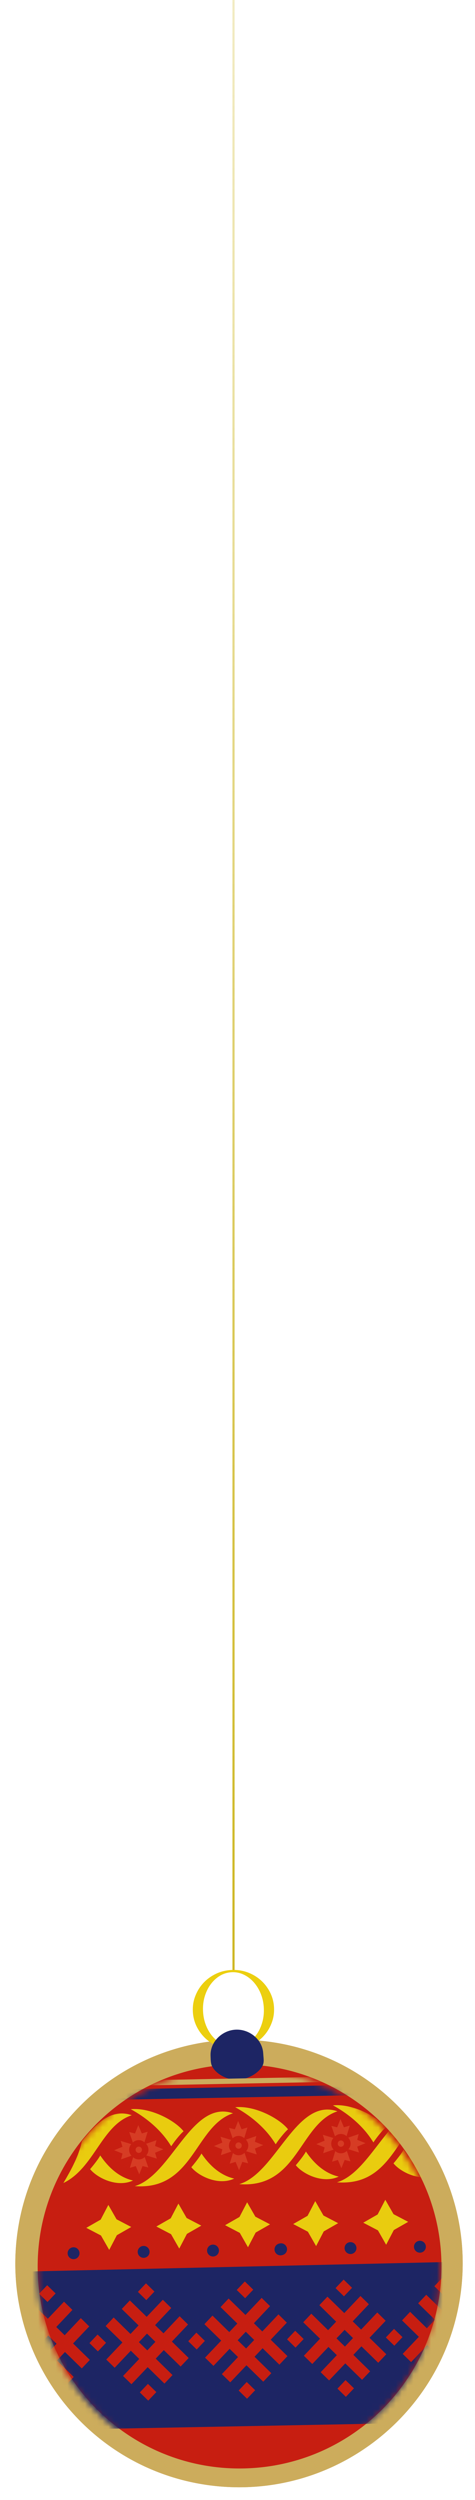
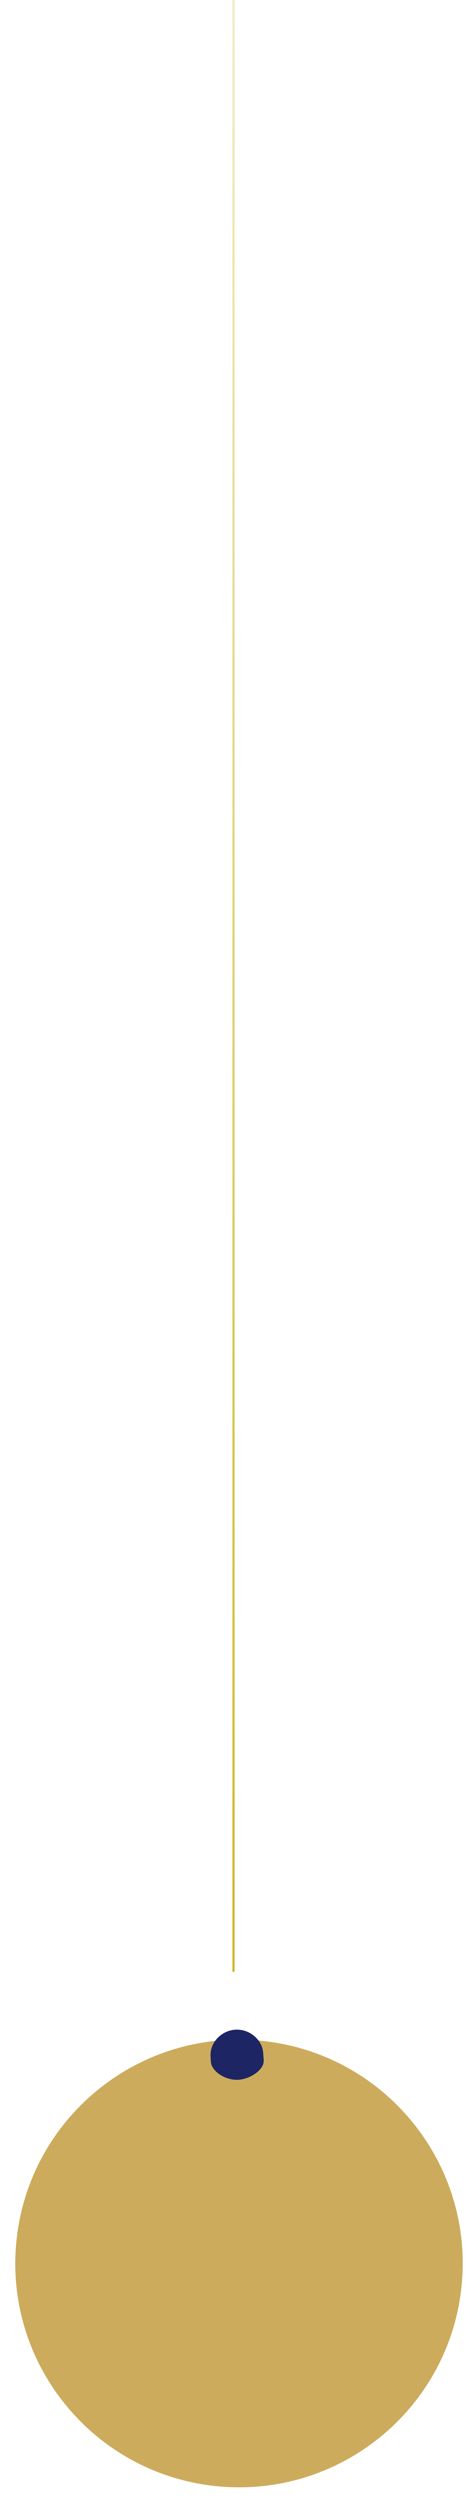
<svg xmlns="http://www.w3.org/2000/svg" width="81" height="426" viewBox="0 0 81 426" fill="none">
  <line x1="39.821" y1="336" x2="39.821" y2="8.01509e-09" stroke="url(#paint0_linear_199_5819)" stroke-width="0.367" />
  <path d="M78.698 389.607C76.534 410.556 57.797 425.787 36.841 423.624C15.888 421.461 0.654 402.727 2.814 381.778C4.977 360.829 23.714 345.599 44.67 347.761C65.623 349.925 80.857 368.658 78.698 389.607Z" fill="#CCAC5C" />
  <path d="M78.698 389.607C76.534 410.556 57.797 425.787 36.841 423.624C15.888 421.461 0.654 402.727 2.814 381.778C4.977 360.829 23.714 345.599 44.67 347.761C65.623 349.925 80.857 368.658 78.698 389.607Z" fill="#CCAC5C" />
-   <path d="M42.139 420.601C61.141 419.891 75.969 403.911 75.259 384.91C74.549 365.908 58.569 351.08 39.568 351.79C20.566 352.5 5.738 368.479 6.448 387.481C7.158 406.483 23.137 421.311 42.139 420.601Z" fill="#C71E11" />
-   <path d="M39.514 335.678C40.472 335.635 41.379 335.776 42.233 336.09C43.086 336.407 43.838 336.857 44.491 337.443C45.141 338.028 45.666 338.722 46.07 339.527C46.471 340.333 46.693 341.198 46.731 342.135C46.773 343.068 46.628 343.954 46.295 344.787C45.967 345.623 45.502 346.361 44.905 346.996C44.308 347.636 43.596 348.151 42.773 348.538C41.949 348.929 41.059 349.145 40.1 349.184C39.143 349.227 38.235 349.09 37.382 348.772C36.528 348.454 35.776 348.005 35.123 347.419C34.474 346.833 33.945 346.14 33.544 345.335C33.143 344.529 32.922 343.664 32.883 342.727C32.841 341.794 32.986 340.908 33.319 340.075C33.648 339.239 34.112 338.501 34.709 337.865C35.306 337.226 36.018 336.714 36.842 336.323C37.665 335.932 38.556 335.717 39.514 335.678ZM40.083 348.807C40.802 348.776 41.465 348.58 42.076 348.219C42.687 347.857 43.215 347.381 43.663 346.786C44.112 346.192 44.453 345.501 44.691 344.715C44.929 343.928 45.03 343.093 44.99 342.21C44.954 341.327 44.78 340.506 44.477 339.751C44.174 338.992 43.772 338.336 43.273 337.774C42.774 337.214 42.205 336.779 41.566 336.475C40.927 336.167 40.247 336.028 39.528 336.062C38.809 336.096 38.146 336.289 37.535 336.65C36.924 337.012 36.397 337.492 35.948 338.094C35.5 338.695 35.158 339.386 34.92 340.165C34.682 340.948 34.581 341.779 34.621 342.662C34.658 343.545 34.831 344.37 35.134 345.132C35.437 345.895 35.84 346.554 36.339 347.11C36.837 347.662 37.406 348.093 38.042 348.401C38.681 348.709 39.36 348.848 40.08 348.814L40.083 348.807Z" fill="#ECCF0F" />
  <path d="M44.89 349.929C44.923 350.712 45.101 351.373 44.761 352.02C44.075 353.326 42.162 354.329 40.584 354.395C38.904 354.468 36.965 353.549 36.207 352.169C35.901 351.609 35.938 350.994 35.906 350.314C35.803 347.954 37.854 345.951 40.211 345.849C42.569 345.746 44.784 347.568 44.886 349.925L44.89 349.929Z" fill="#1D2564" />
  <mask id="mask0_199_5819" style="mask-type:luminance" maskUnits="userSpaceOnUse" x="6" y="352" width="70" height="70">
-     <path d="M41.975 420.985C60.929 420.277 75.721 404.337 75.012 385.383C74.304 366.428 58.364 351.637 39.41 352.345C20.456 353.053 5.664 368.993 6.372 387.947C7.081 406.902 23.02 421.693 41.975 420.985Z" fill="white" />
-   </mask>
+     </mask>
  <g mask="url(#mask0_199_5819)">
    <path fill-rule="evenodd" clip-rule="evenodd" d="M41.084 346.501L41.886 348.029L42.689 349.558L41.944 351.116L41.204 352.674L40.401 351.145L39.599 349.617L40.343 348.059L41.084 346.501Z" fill="#1D2564" />
    <path fill-rule="evenodd" clip-rule="evenodd" d="M13.975 364.84C13.438 367.364 12.162 369.684 10.854 371.912C10.838 371.938 10.821 371.963 10.804 371.989C16.097 369.43 17.315 362.126 22.47 360.429C19.019 359.241 16.445 361.749 13.975 364.837L13.975 364.84Z" fill="#E9CC0F" />
    <path fill-rule="evenodd" clip-rule="evenodd" d="M15.366 369.614C16.534 371.083 19.93 372.828 22.682 371.559C19.826 370.895 18.03 368.662 17.091 367.281C16.857 367.796 15.821 369.098 15.366 369.618L15.366 369.614Z" fill="#E9CC0F" />
    <path fill-rule="evenodd" clip-rule="evenodd" d="M24.205 366.309C24.201 366.013 23.954 365.777 23.654 365.781C23.355 365.785 23.121 366.032 23.125 366.328C23.129 366.624 23.377 366.861 23.673 366.857C23.969 366.853 24.209 366.605 24.202 366.309L24.205 366.309Z" fill="#D63C24" />
    <path fill-rule="evenodd" clip-rule="evenodd" d="M19.472 366.397L20.884 365.806L20.582 364.808L21.509 365.09L22.39 365.357C22.153 365.619 22.009 365.967 22.017 366.352C22.024 366.737 22.179 367.077 22.428 367.332L21.558 367.632L20.642 367.948L20.891 366.961L19.472 366.401L19.472 366.397Z" fill="#D63C24" />
    <path fill-rule="evenodd" clip-rule="evenodd" d="M23.746 370.507L23.151 369.095L22.153 369.396L22.435 368.469L22.702 367.589C22.964 367.829 23.316 367.973 23.697 367.965C24.078 367.958 24.422 367.803 24.677 367.554L24.977 368.424L25.293 369.34L24.306 369.091L23.746 370.51L23.746 370.507Z" fill="#D63C24" />
    <path fill-rule="evenodd" clip-rule="evenodd" d="M27.854 366.237L26.442 366.828L26.743 367.827L25.816 367.544L24.936 367.277C25.176 367.015 25.32 366.667 25.313 366.282C25.305 365.901 25.15 365.557 24.901 365.302L25.771 365.002L26.687 364.686L26.438 365.673L27.857 366.233L27.854 366.237Z" fill="#D63C24" />
    <path fill-rule="evenodd" clip-rule="evenodd" d="M23.586 362.127L24.181 363.539L25.179 363.238L24.897 364.168L24.63 365.049C24.368 364.809 24.016 364.665 23.635 364.672C23.254 364.679 22.91 364.835 22.655 365.083L22.355 364.213L22.036 363.294L23.022 363.543L23.583 362.124L23.586 362.127Z" fill="#D63C24" />
    <path fill-rule="evenodd" clip-rule="evenodd" d="M39.73 360.101C32.692 357.682 29.299 370.631 22.985 372.514C32.989 373.275 33.233 362.238 39.73 360.101Z" fill="#E9CC0F" />
    <path fill-rule="evenodd" clip-rule="evenodd" d="M31.299 363.162C29.887 361.357 25.704 359.077 22.299 359.404C27.411 362.195 29.093 365.674 29.205 365.712C29.568 365.132 30.639 363.729 31.303 363.162L31.299 363.162Z" fill="#E9CC0F" />
    <path fill-rule="evenodd" clip-rule="evenodd" d="M32.624 369.287C33.791 370.755 37.188 372.501 39.94 371.232C37.084 370.568 35.288 368.335 34.352 366.954C34.118 367.469 33.082 368.77 32.624 369.29L32.624 369.287Z" fill="#E9CC0F" />
    <path fill-rule="evenodd" clip-rule="evenodd" d="M41.227 365.591C41.223 365.295 40.975 365.058 40.676 365.062C40.376 365.066 40.143 365.314 40.147 365.61C40.151 365.909 40.398 366.143 40.694 366.139C40.99 366.135 41.231 365.887 41.223 365.591L41.227 365.591Z" fill="#D63C24" />
    <path fill-rule="evenodd" clip-rule="evenodd" d="M36.497 365.682L37.909 365.091L37.608 364.093L38.535 364.376L39.415 364.642C39.175 364.904 39.031 365.252 39.038 365.637C39.046 366.019 39.201 366.362 39.453 366.617L38.583 366.917L37.668 367.233L37.916 366.246L36.497 365.686L36.497 365.682Z" fill="#D63C24" />
-     <path fill-rule="evenodd" clip-rule="evenodd" d="M40.767 369.792L40.172 368.38L39.174 368.681L39.457 367.754L39.724 366.874C39.986 367.114 40.334 367.258 40.718 367.251C41.103 367.243 41.444 367.088 41.698 366.84L41.998 367.709L42.314 368.625L41.324 368.376L40.764 369.795L40.767 369.792Z" fill="#D63C24" />
    <path fill-rule="evenodd" clip-rule="evenodd" d="M44.881 365.522L43.47 366.114L43.771 367.112L42.844 366.829L41.963 366.562C42.203 366.3 42.347 365.952 42.34 365.567C42.333 365.186 42.177 364.842 41.929 364.588L42.799 364.288L43.714 363.972L43.466 364.958L44.885 365.519L44.881 365.522Z" fill="#D63C24" />
    <path fill-rule="evenodd" clip-rule="evenodd" d="M40.608 361.413L41.199 362.824L42.197 362.523L41.915 363.454L41.648 364.334C41.386 364.094 41.038 363.95 40.653 363.958C40.268 363.965 39.928 364.12 39.673 364.369L39.373 363.499L39.057 362.58L40.047 362.828L40.608 361.409L40.608 361.413Z" fill="#D63C24" />
    <path fill-rule="evenodd" clip-rule="evenodd" d="M57.544 359.763C50.51 357.344 47.113 370.293 40.799 372.177C50.803 372.937 51.047 361.9 57.544 359.763Z" fill="#E9CC0F" />
    <path fill-rule="evenodd" clip-rule="evenodd" d="M49.114 362.825C47.698 361.02 43.518 358.74 40.114 359.067C45.222 361.858 46.907 365.336 47.019 365.375C47.383 364.794 48.454 363.392 49.117 362.825L49.114 362.825Z" fill="#E9CC0F" />
    <path fill-rule="evenodd" clip-rule="evenodd" d="M50.44 368.949C51.608 370.418 55.004 372.163 57.757 370.894C54.9 370.23 53.105 367.997 52.165 366.616C51.931 367.131 50.895 368.433 50.44 368.953L50.44 368.949Z" fill="#E9CC0F" />
    <path fill-rule="evenodd" clip-rule="evenodd" d="M58.672 365.26C58.668 364.964 58.42 364.728 58.121 364.732C57.825 364.736 57.588 364.983 57.592 365.279C57.596 365.575 57.844 365.812 58.14 365.808C58.436 365.804 58.676 365.556 58.669 365.26L58.672 365.26Z" fill="#D63C24" />
    <path fill-rule="evenodd" clip-rule="evenodd" d="M53.942 365.351L55.354 364.76L55.053 363.762L55.98 364.045L56.86 364.311C56.62 364.574 56.476 364.921 56.483 365.306C56.491 365.691 56.646 366.031 56.895 366.286L56.025 366.586L55.109 366.902L55.358 365.915L53.939 365.355L53.942 365.351Z" fill="#D63C24" />
    <path fill-rule="evenodd" clip-rule="evenodd" d="M58.216 369.461L57.621 368.049L56.623 368.351L56.906 367.423L57.173 366.543C57.435 366.783 57.786 366.927 58.168 366.92C58.549 366.913 58.893 366.757 59.147 366.509L59.447 367.378L59.763 368.294L58.773 368.046L58.213 369.465L58.216 369.461Z" fill="#D63C24" />
    <path fill-rule="evenodd" clip-rule="evenodd" d="M62.327 365.192L60.915 365.783L61.216 366.781L60.289 366.498L59.409 366.232C59.648 365.969 59.792 365.622 59.785 365.237C59.778 364.855 59.623 364.512 59.374 364.257L60.244 363.957L61.163 363.641L60.914 364.627L62.334 365.188L62.327 365.192Z" fill="#D63C24" />
    <path fill-rule="evenodd" clip-rule="evenodd" d="M58.055 361.078L58.647 362.49L59.648 362.189L59.366 363.119L59.099 364C58.837 363.76 58.489 363.616 58.104 363.623C57.719 363.63 57.376 363.786 57.124 364.034L56.824 363.164L56.508 362.245L57.498 362.494L58.059 361.075L58.055 361.078Z" fill="#D63C24" />
    <path fill-rule="evenodd" clip-rule="evenodd" d="M68.326 365.003C67.52 364.33 67.048 363.446 66.856 362.494C63.851 365.876 61.155 370.76 57.465 371.861C63.431 372.316 65.927 368.57 68.348 365.024C68.341 365.017 68.334 365.01 68.326 365.003Z" fill="#E9CC0F" />
    <path fill-rule="evenodd" clip-rule="evenodd" d="M65.778 362.505C64.362 360.7 60.182 358.42 56.778 358.747C61.886 361.538 63.571 365.017 63.683 365.055C64.05 364.474 65.118 363.072 65.781 362.505L65.778 362.505Z" fill="#E9CC0F" />
    <path fill-rule="evenodd" clip-rule="evenodd" d="M71.502 369.535C71.314 369.282 71.14 369.024 70.973 368.756C70.019 367.928 69.31 366.999 68.83 366.293C68.597 366.808 67.561 368.109 67.102 368.629C67.978 369.735 70.112 370.992 72.288 371.011C71.96 370.534 71.695 370.038 71.502 369.535Z" fill="#E9CC0F" />
    <path d="M19.877 378.166L22.38 379.474L19.928 380.875L18.623 383.377L17.219 380.926L14.717 379.621L17.168 378.217L18.476 375.714L19.877 378.166Z" fill="#E9CC0F" />
    <path d="M31.824 377.941L34.327 379.245L31.875 380.65L30.567 383.152L29.167 380.701L26.664 379.393L29.115 377.992L30.423 375.489L31.824 377.941Z" fill="#E9CC0F" />
    <path d="M43.546 377.717L46.049 379.025L43.598 380.425L42.289 382.928L40.889 380.477L38.383 379.169L40.838 377.768L42.142 375.265L43.546 377.717Z" fill="#E9CC0F" />
    <path d="M25.507 383.698C25.517 384.258 25.071 384.72 24.511 384.73C23.951 384.74 23.489 384.294 23.479 383.734C23.468 383.175 23.915 382.712 24.474 382.702C25.034 382.692 25.497 383.138 25.507 383.698Z" fill="#1E2564" />
    <path d="M13.559 383.927C13.57 384.486 13.123 384.949 12.564 384.959C12.004 384.969 11.542 384.523 11.531 383.963C11.521 383.404 11.968 382.941 12.527 382.931C13.087 382.921 13.549 383.367 13.559 383.927Z" fill="#1E2564" />
    <path d="M37.339 383.473C37.349 384.033 36.903 384.495 36.343 384.506C35.783 384.516 35.321 384.069 35.311 383.51C35.301 382.95 35.747 382.488 36.306 382.478C36.866 382.467 37.329 382.914 37.339 383.473Z" fill="#1E2564" />
    <path d="M48.946 383.25C48.956 383.81 48.51 384.272 47.95 384.282C47.391 384.293 46.928 383.846 46.918 383.287C46.908 382.727 47.354 382.265 47.914 382.254C48.474 382.244 48.936 382.69 48.946 383.25Z" fill="#1E2564" />
    <path d="M55.158 377.518L57.661 378.826L55.209 380.227L53.905 382.73L52.501 380.278L49.998 378.97L52.449 377.57L53.757 375.067L55.158 377.518Z" fill="#E9CC0F" />
    <path d="M67.105 377.289L69.608 378.598L67.156 379.998L65.848 382.501L64.448 380.049L61.945 378.745L64.397 377.341L65.705 374.838L67.105 377.289Z" fill="#E9CC0F" />
    <path d="M60.786 383.05C60.796 383.61 60.35 384.072 59.79 384.083C59.231 384.093 58.768 383.646 58.758 383.087C58.748 382.527 59.194 382.065 59.754 382.054C60.313 382.044 60.776 382.491 60.786 383.05Z" fill="#1E2564" />
    <path d="M48.839 383.276C48.849 383.835 48.403 384.298 47.843 384.308C47.283 384.318 46.821 383.872 46.811 383.312C46.801 382.753 47.247 382.29 47.806 382.28C48.366 382.27 48.829 382.716 48.839 383.276Z" fill="#1E2564" />
    <path d="M72.62 382.822C72.63 383.382 72.184 383.844 71.624 383.854C71.065 383.865 70.602 383.418 70.592 382.859C70.582 382.299 71.028 381.837 71.588 381.826C72.147 381.816 72.61 382.262 72.62 382.822Z" fill="#1E2564" />
-     <path d="M63.078 355.212L19.322 356.044L19.356 357.804L63.112 356.972L63.078 355.212Z" fill="#1D2564" />
+     <path d="M63.078 355.212L19.322 356.044L19.356 357.804L63.078 355.212Z" fill="#1D2564" />
    <path d="M63.049 353.741L19.293 354.573L19.31 355.453L63.066 354.621L63.049 353.741Z" fill="#CCAC5C" />
    <path d="M99.085 412.324L-22.201 414.631L-4.972 387.28L81.791 385.318L99.085 412.324Z" fill="#1D2564" />
    <path fill-rule="evenodd" clip-rule="evenodd" d="M75.562 393.822L78.318 390.916L79.751 392.317L76.996 395.234L78.428 396.636L81.183 393.723L82.616 395.131L79.861 398.038L82.722 400.837L81.347 402.291L78.481 399.491L77.106 400.944L79.967 403.744L78.591 405.197L75.73 402.397L72.967 405.304L71.534 403.902L74.29 400.996L72.857 399.594L70.102 402.5L68.669 401.099L71.424 398.192L68.559 395.393L69.935 393.932L72.797 396.739L74.173 395.286L71.311 392.479L72.687 391.026L75.559 393.826L75.562 393.822ZM77.049 398.082L75.616 396.68L74.229 398.134L75.669 399.535L77.045 398.082L77.049 398.082Z" fill="#C71E11" />
    <path fill-rule="evenodd" clip-rule="evenodd" d="M68.613 398.244L67.237 399.697L65.804 398.299L67.184 396.846L68.613 398.244Z" fill="#C71E11" />
    <path fill-rule="evenodd" clip-rule="evenodd" d="M74.07 389.569L75.499 390.968L76.885 389.514L75.446 388.116L74.07 389.569Z" fill="#C71E11" />
    <path fill-rule="evenodd" clip-rule="evenodd" d="M74.396 406.698L75.825 408.1L77.212 406.646L75.772 405.245L74.396 406.698Z" fill="#C71E11" />
    <path fill-rule="evenodd" clip-rule="evenodd" d="M58.713 394.141L61.468 391.235L62.901 392.637L60.146 395.554L61.579 396.955L64.334 394.042L65.767 395.451L63.011 398.357L65.873 401.157L64.497 402.61L61.632 399.81L60.256 401.263L63.117 404.063L61.742 405.516L58.88 402.716L56.117 405.623L54.685 404.221L57.44 401.315L56.008 399.913L53.252 402.82L51.819 401.418L54.575 398.512L51.71 395.712L53.085 394.252L55.947 397.059L57.323 395.606L54.461 392.799L55.837 391.346L58.709 394.145L58.713 394.141ZM60.199 398.401L58.766 397L57.38 398.453L58.819 399.855L60.195 398.402L60.199 398.401Z" fill="#C71E11" />
    <path fill-rule="evenodd" clip-rule="evenodd" d="M65.816 398.299L67.249 399.697L68.635 398.243L67.195 396.845L65.816 398.299Z" fill="#C71E11" />
    <path fill-rule="evenodd" clip-rule="evenodd" d="M51.765 398.567L50.386 400.02L48.957 398.618L50.333 397.165L51.765 398.567Z" fill="#C71E11" />
    <path fill-rule="evenodd" clip-rule="evenodd" d="M57.22 389.889L58.653 391.29L60.036 389.837L58.596 388.436L57.22 389.889Z" fill="#C71E11" />
    <path fill-rule="evenodd" clip-rule="evenodd" d="M57.546 407.021L58.979 408.419L60.362 406.966L58.922 405.568L57.546 407.021Z" fill="#C71E11" />
    <path fill-rule="evenodd" clip-rule="evenodd" d="M41.861 394.464L44.617 391.558L46.049 392.96L43.294 395.877L44.727 397.278L47.482 394.365L48.915 395.774L46.16 398.68L49.021 401.48L47.645 402.933L44.78 400.133L43.404 401.586L46.266 404.386L44.89 405.839L42.028 403.039L39.266 405.946L37.833 404.544L40.589 401.638L39.156 400.236L36.401 403.143L34.968 401.741L37.723 398.835L34.858 396.035L36.234 394.575L39.096 397.382L40.472 395.929L37.61 393.122L38.986 391.669L41.858 394.468L41.861 394.464ZM43.347 398.724L41.915 397.323L40.528 398.776L41.968 400.178L43.344 398.725L43.347 398.724Z" fill="#C71E11" />
    <path fill-rule="evenodd" clip-rule="evenodd" d="M48.968 398.618L50.397 400.019L51.784 398.566L50.344 397.165L48.968 398.618Z" fill="#C71E11" />
    <path fill-rule="evenodd" clip-rule="evenodd" d="M34.916 398.886L33.536 400.339L32.107 398.941L33.483 397.484L34.916 398.886Z" fill="#C71E11" />
    <path fill-rule="evenodd" clip-rule="evenodd" d="M40.369 390.208L41.801 391.61L43.184 390.156L41.748 388.755L40.369 390.208Z" fill="#C71E11" />
    <path fill-rule="evenodd" clip-rule="evenodd" d="M40.695 407.341L42.127 408.742L43.511 407.289L42.074 405.887L40.695 407.341Z" fill="#C71E11" />
    <path fill-rule="evenodd" clip-rule="evenodd" d="M25.014 394.784L27.769 391.877L29.202 393.279L26.447 396.196L27.879 397.597L30.634 394.684L32.068 396.093L29.312 398.999L32.174 401.799L30.798 403.252L27.933 400.452L26.557 401.905L29.418 404.705L28.042 406.158L25.181 403.359L22.418 406.265L20.986 404.864L23.741 401.957L22.308 400.556L19.553 403.462L18.12 402.06L20.876 399.154L18.011 396.354L19.386 394.894L22.252 397.701L23.628 396.248L20.766 393.441L22.142 391.988L25.014 394.787L25.014 394.784ZM26.5 399.044L25.067 397.642L23.68 399.095L25.12 400.497L26.496 399.044L26.5 399.044Z" fill="#C71E11" />
    <path fill-rule="evenodd" clip-rule="evenodd" d="M32.117 398.941L33.549 400.339L34.932 398.885L33.493 397.484L32.117 398.941Z" fill="#C71E11" />
    <path fill-rule="evenodd" clip-rule="evenodd" d="M18.064 399.205L16.688 400.662L15.255 399.26L16.635 397.807L18.064 399.205Z" fill="#C71E11" />
    <path fill-rule="evenodd" clip-rule="evenodd" d="M23.517 390.531L24.95 391.933L26.336 390.476L24.897 389.078L23.517 390.531Z" fill="#C71E11" />
    <path fill-rule="evenodd" clip-rule="evenodd" d="M23.843 407.664L25.276 409.062L26.662 407.608L25.223 406.21L23.843 407.664Z" fill="#C71E11" />
    <path fill-rule="evenodd" clip-rule="evenodd" d="M8.162 395.106L10.918 392.2L12.35 393.602L9.595 396.519L11.028 397.92L13.783 395.007L15.216 396.416L12.46 399.322L15.322 402.122L13.946 403.575L11.081 400.775L9.705 402.228L12.567 405.028L11.191 406.481L8.329 403.681L5.567 406.588L4.134 405.186L6.889 402.28L5.457 400.878L2.701 403.785L1.269 402.383L4.024 399.477L1.159 396.677L2.535 395.217L5.4 398.024L6.776 396.571L3.914 393.764L5.29 392.311L8.159 395.11L8.162 395.106ZM9.648 399.366L8.215 397.965L6.829 399.418L8.269 400.82L9.645 399.367L9.648 399.366Z" fill="#C71E11" />
    <path fill-rule="evenodd" clip-rule="evenodd" d="M15.267 399.26L16.7 400.662L18.083 399.208L16.643 397.807L15.267 399.26Z" fill="#C71E11" />
    <path fill-rule="evenodd" clip-rule="evenodd" d="M6.669 390.85L8.099 392.252L9.485 390.798L8.045 389.397L6.669 390.85Z" fill="#C71E11" />
    <path fill-rule="evenodd" clip-rule="evenodd" d="M6.996 407.983L8.425 409.385L9.811 407.931L8.372 406.53L6.996 407.983Z" fill="#C71E11" />
  </g>
  <defs>
    <linearGradient id="paint0_linear_199_5819" x1="40.004" y1="328.364" x2="40.004" y2="-122.5" gradientUnits="userSpaceOnUse">
      <stop stop-color="#CEB722" />
      <stop offset="1" stop-color="#CEB722" stop-opacity="0" />
    </linearGradient>
  </defs>
</svg>